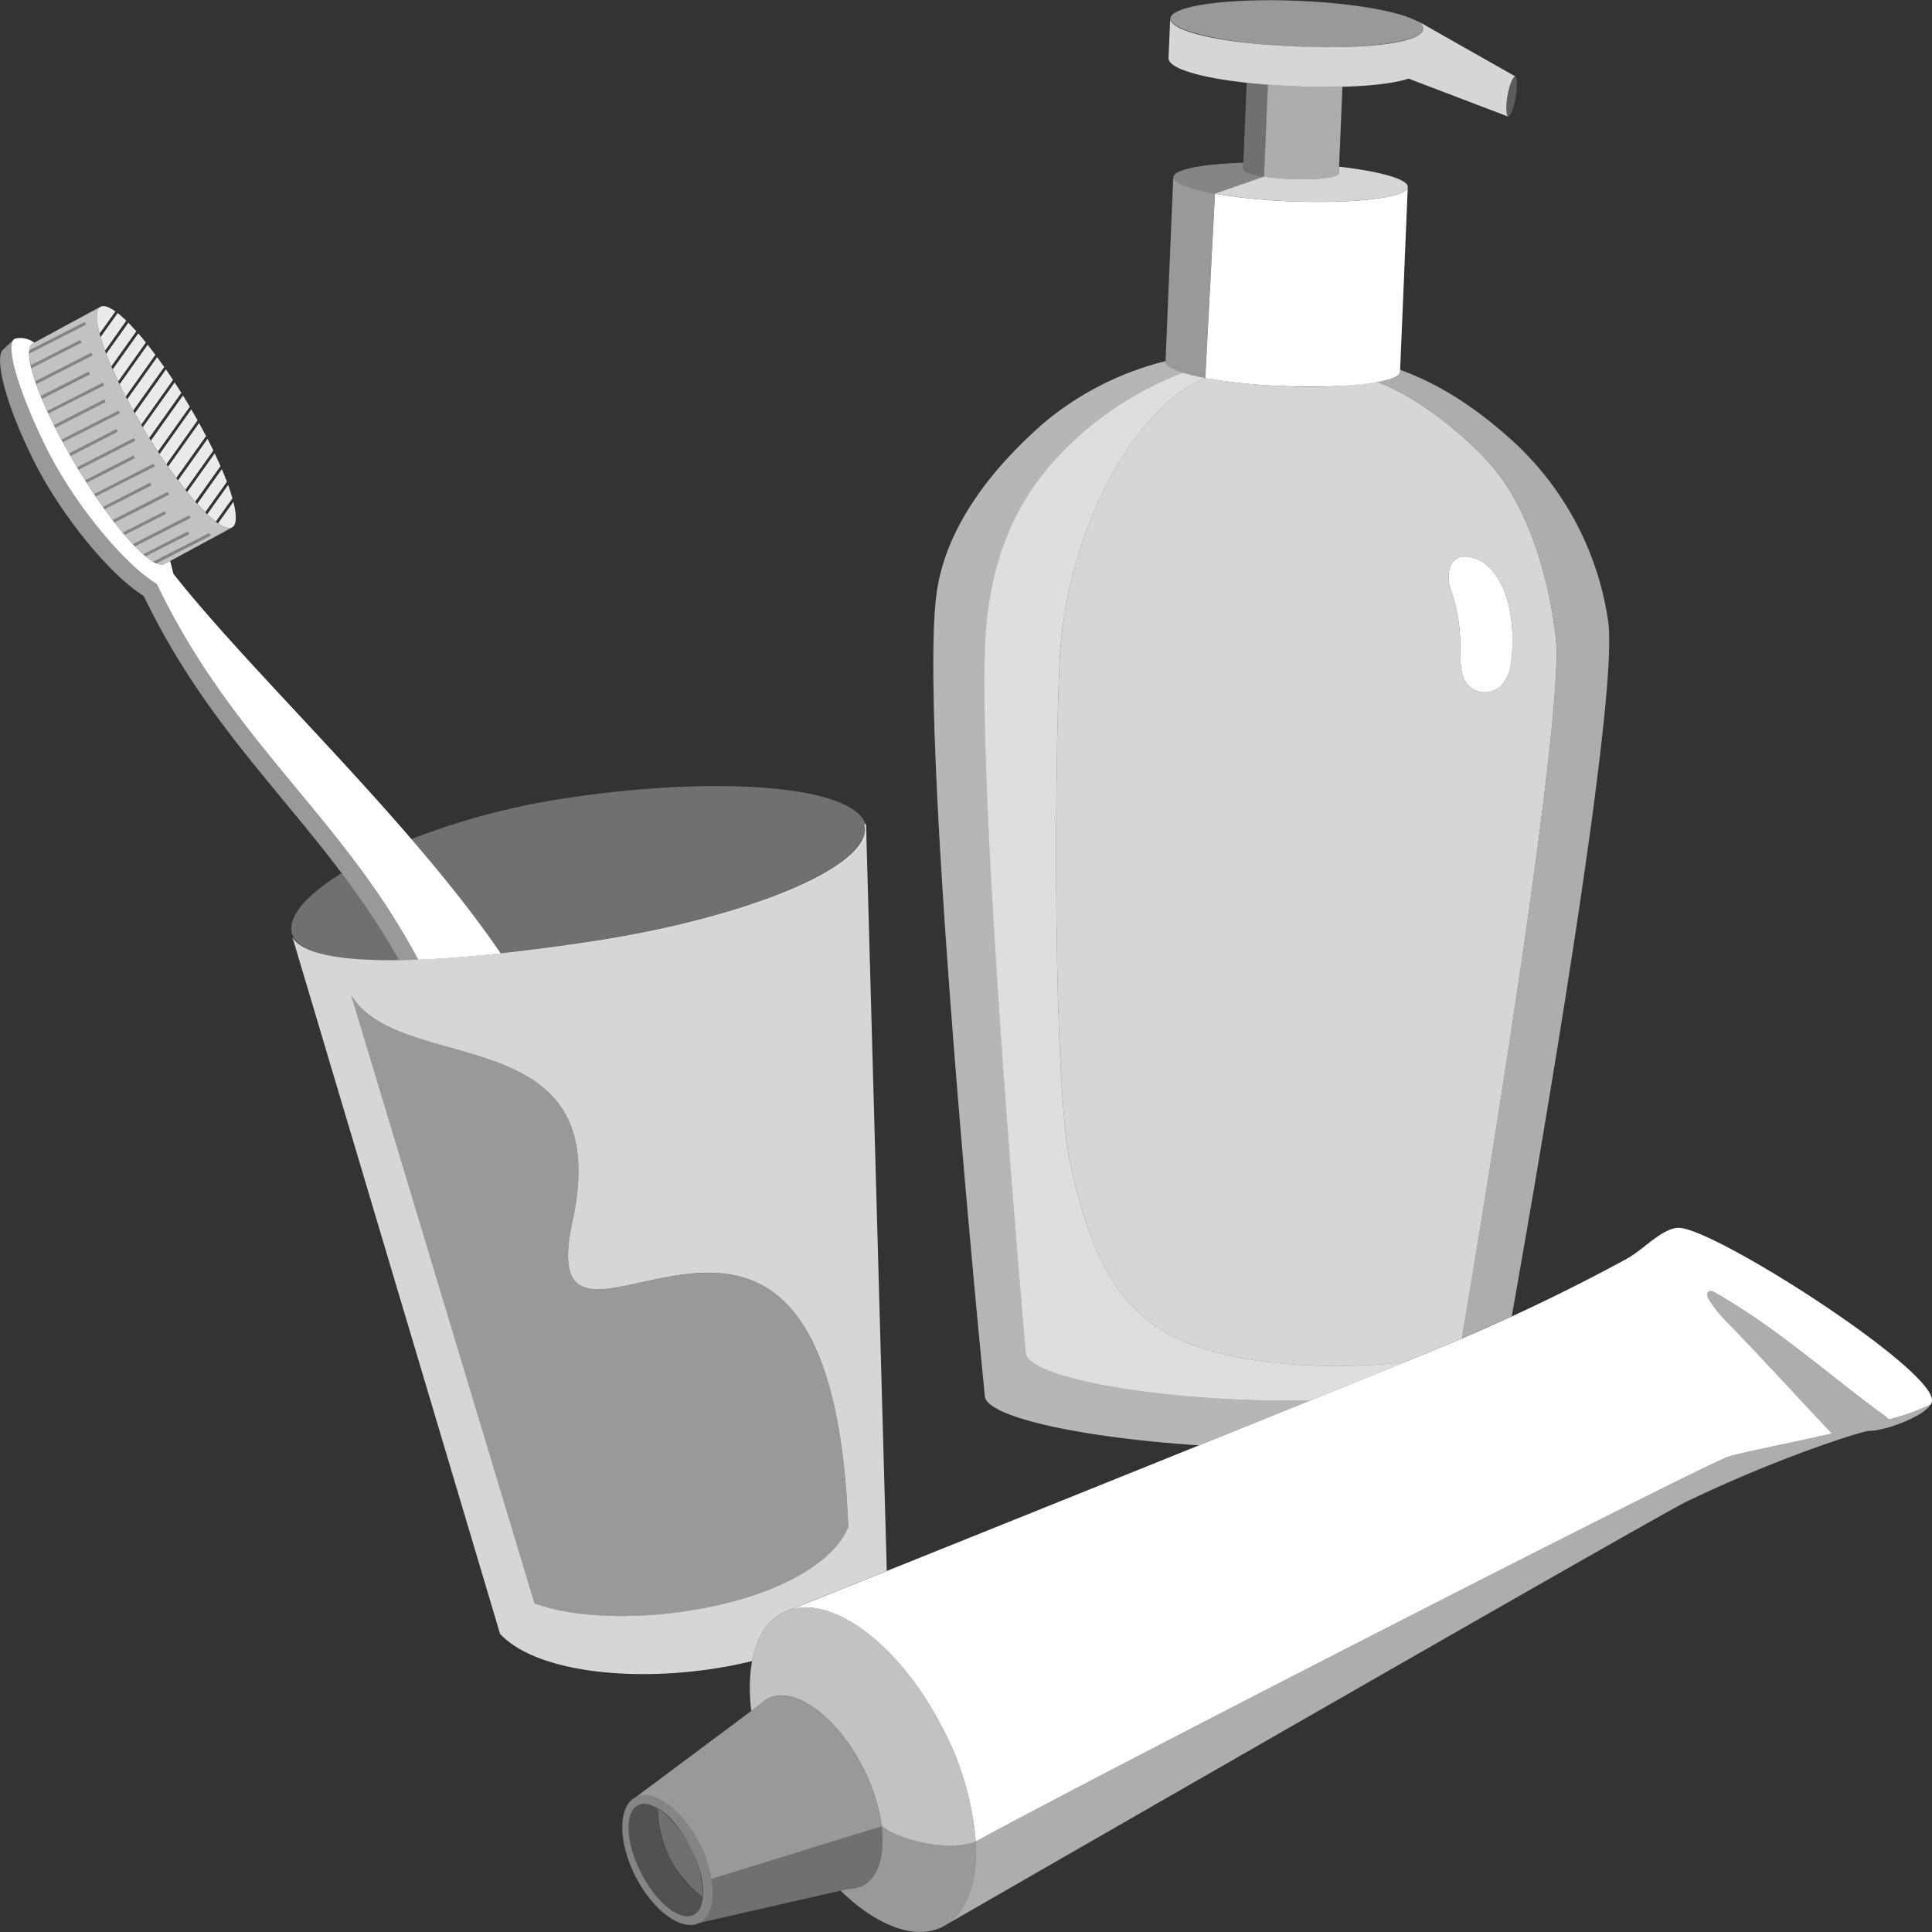
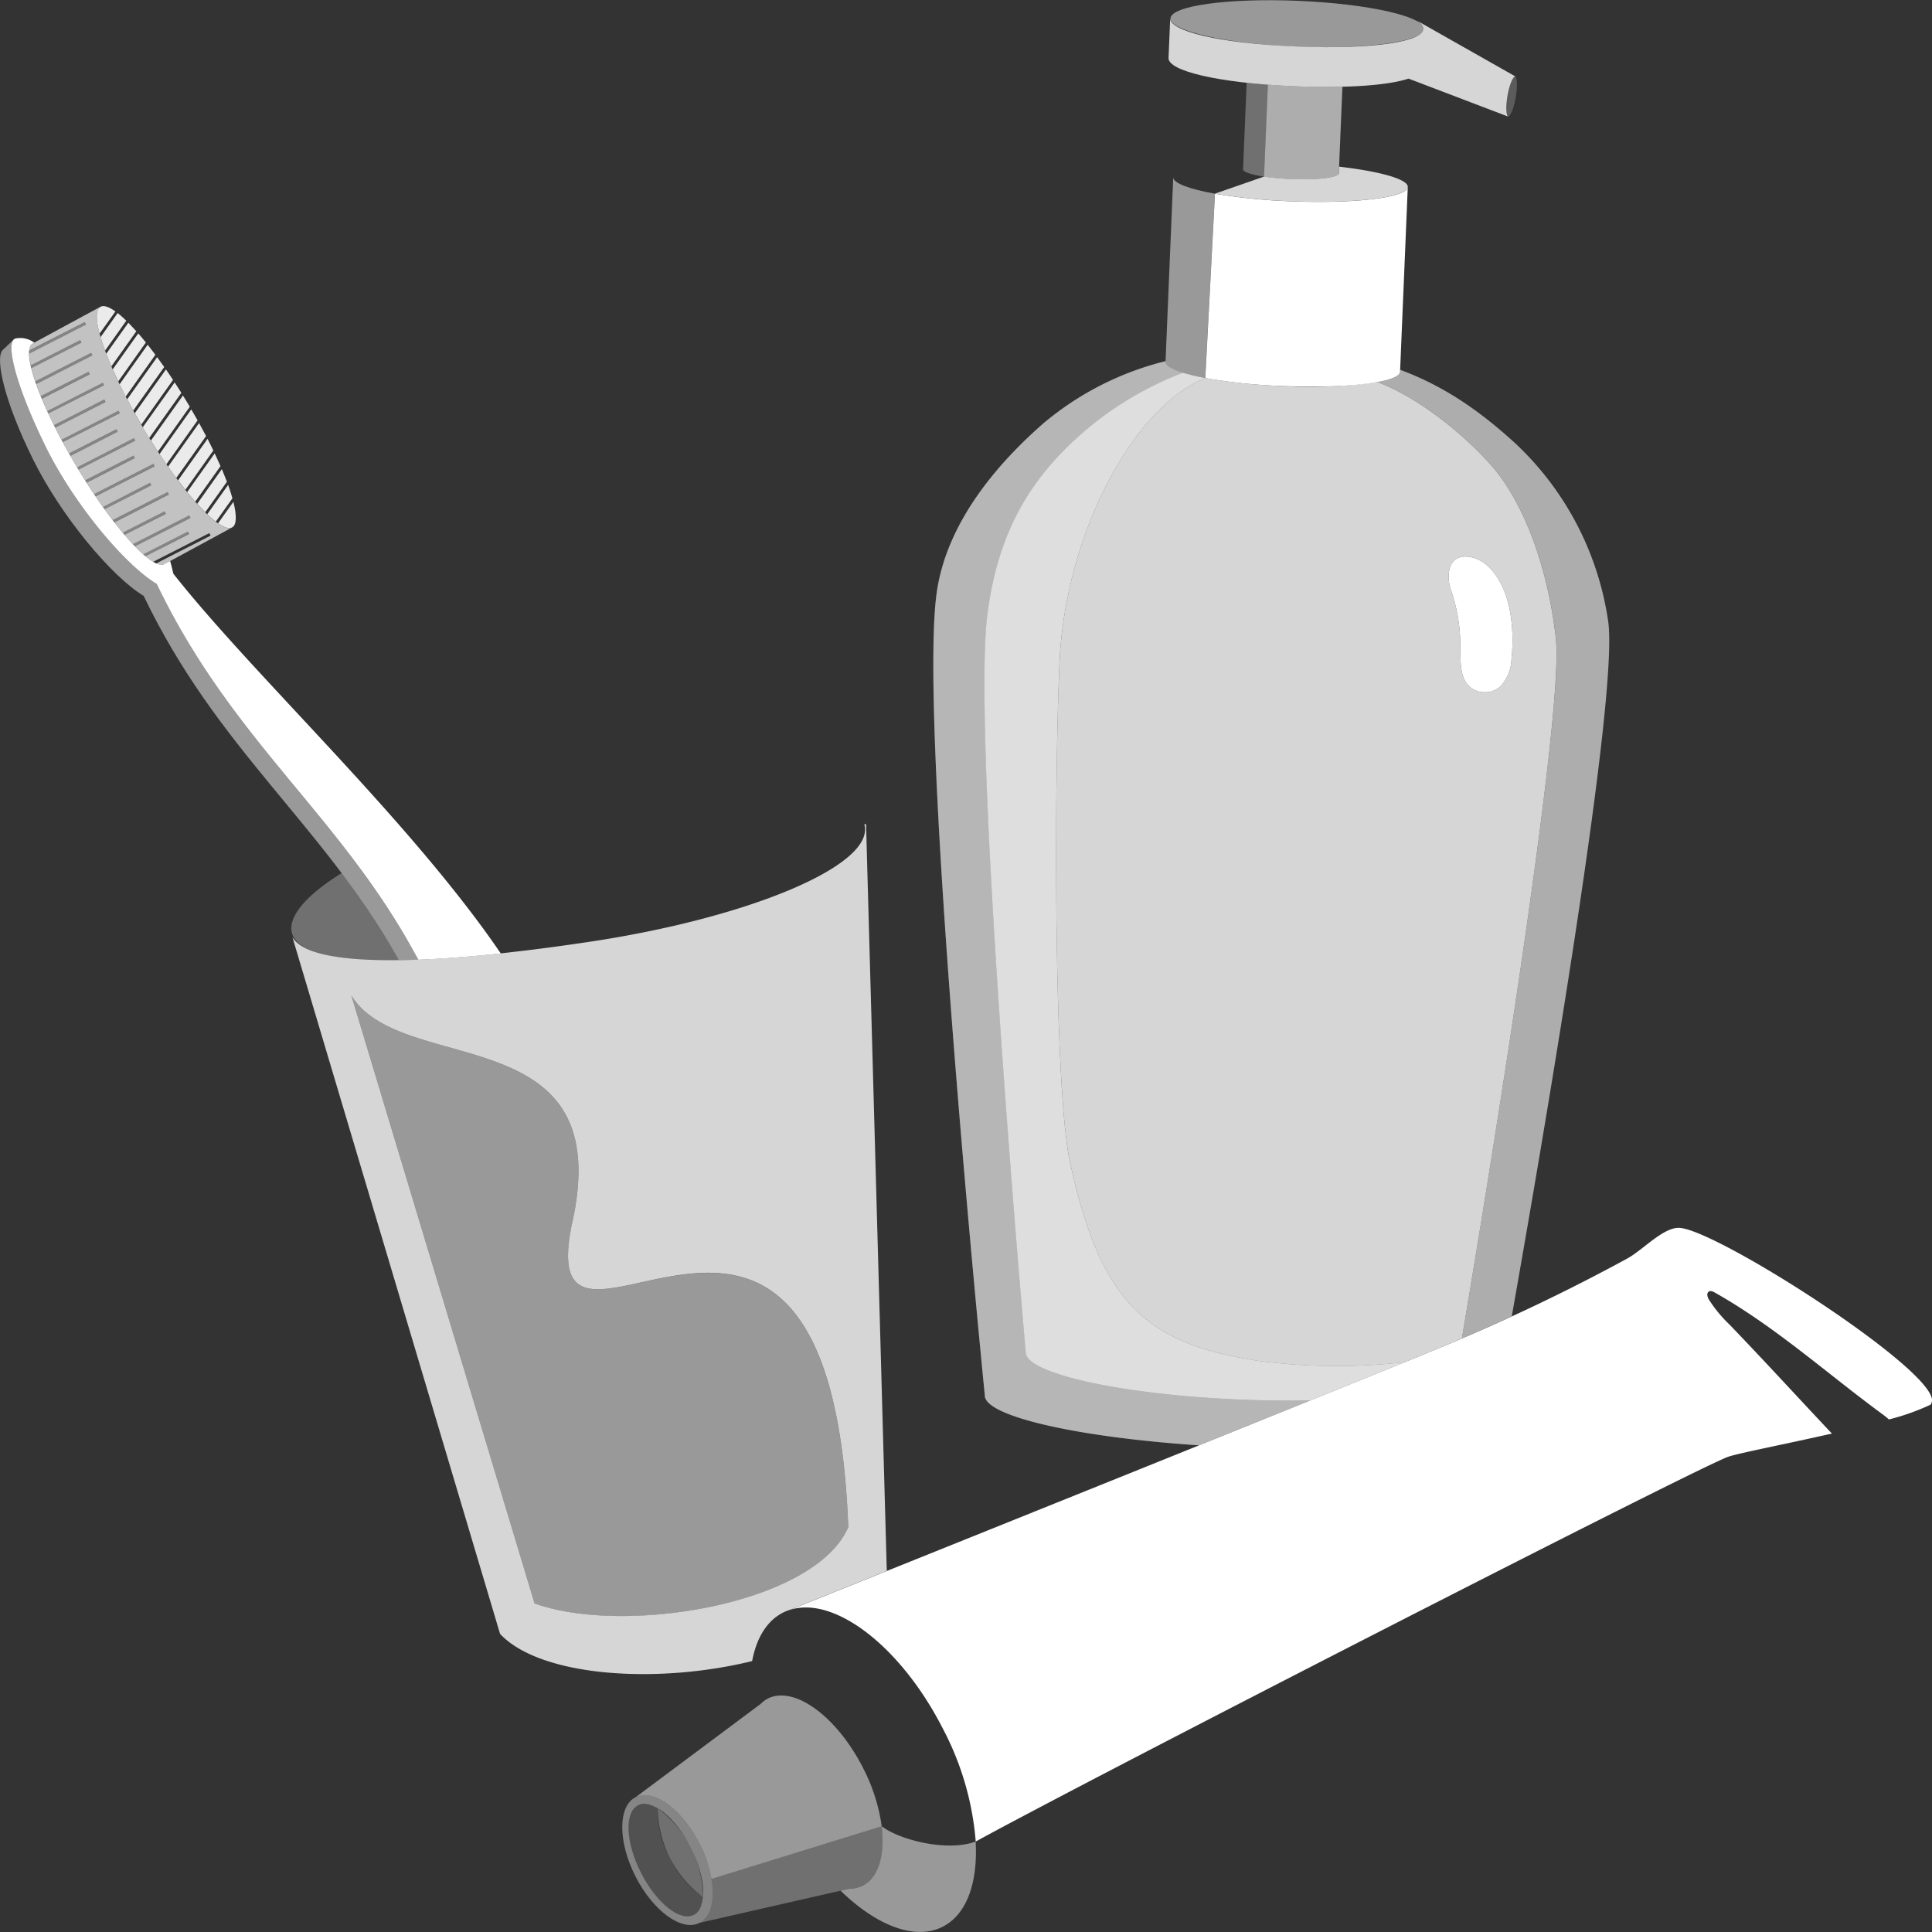
<svg xmlns="http://www.w3.org/2000/svg" viewBox="0 0 300 300">
  <rect x="0" y="0" width="300" height="300" fill="#333333" stroke="none" />
  <g fill="#fff">
    <g fill-rule="evenodd">
      <path d="m 32 67.71 c -.35 -.66 -.71 -1.34 -1.09 -2.02 l -4.81 6.77 q .64 .92 1.27 1.76 z" opacity=".9" />
      <path d="m 33.13 69.95 c -.29 -.59 -.58 -1.19 -.9 -1.81 l -4.58 6.45 q .58 .77 1.14 1.47 z" opacity=".9" />
      <path d="m 34.24 72.38 c -.28 -.64 -.58 -1.3 -.9 -1.98 l -4.28 6.01 q .64 .79 1.25 1.49 z" opacity=".9" />
      <path d="m 30.68 65.27 q -.47 -.84 -.98 -1.7 l -4.93 6.94 q .53 .81 1.07 1.58 z" opacity=".9" />
      <path d="m 34.45 72.84 l -3.83 5.39 c .43 .48 .85 .91 1.25 1.31 l 3.37 -4.74 c -.24 -.62 -.5 -1.27 -.79 -1.96 z" opacity=".9" />
      <path d="m 24.52 70.12 l 4.95 -6.96 c -.08 -.14 -.16 -.28 -.25 -.42 -.27 -.45 -.54 -.89 -.81 -1.33 l -4.98 7 q .54 .88 1.09 1.71 z" opacity=".9" />
      <path d="m 21.17 51.44 q -.65 -.72 -1.24 -1.33 l -3.43 4.82 c .24 .63 .5 1.28 .79 1.96 z" opacity=".9" />
      <path d="m 36.09 77.38 c -.18 -.65 -.4 -1.34 -.67 -2.08 l -3.24 4.55 a 15.69 15.69 0 0 0 1.33 1.15 z" opacity=".9" />
      <path d="m 15.62 52.34 q .28 .98 .7 2.1 l 3.29 -4.64 a 17.35 17.35 0 0 0 -1.34 -1.19 z" opacity=".9" />
      <path d="m 26.87 58.99 q -.55 -.84 -1.1 -1.63 l -4.84 6.81 q .49 .87 1.01 1.76 z" opacity=".9" />
      <path d="m 28.16 61 q -.52 -.83 -1.04 -1.62 l -4.95 6.96 c .09 .15 .17 .3 .26 .45 .25 .41 .5 .81 .74 1.22 z" opacity=".9" />
      <path d="m 33.86 81.26 c .96 .67 1.73 .91 2.21 .62 .69 -.41 .7 -1.85 .17 -3.96 z" opacity=".9" />
      <path d="m 17.92 48.36 c -1.02 -.73 -1.83 -1.01 -2.34 -.71 -.71 .43 -.71 1.94 -.12 4.16 z" opacity=".9" />
      <path d="m 22.65 53.18 c -.4 -.5 -.8 -.97 -1.18 -1.41 l -3.97 5.58 q .4 .91 .86 1.87 z" opacity=".9" />
      <path d="m 24.13 55.09 c -.41 -.54 -.81 -1.07 -1.2 -1.56 l -4.36 6.14 c .3 .62 .62 1.26 .95 1.91 z" opacity=".9" />
      <path d="m 25.5 56.99 q -.56 -.79 -1.1 -1.53 l -4.65 6.54 q .45 .86 .94 1.75 z" opacity=".9" />
    </g>
    <path d="m 207.94 25.88 l -.04 1.02 c -.03 .67 -3.38 1.08 -7.49 .9 a 38.48 38.48 0 0 1 -4.12 -.38 l -7.63 2.65 a 89.81 89.81 0 0 0 11.61 1.17 c 10.06 .42 18.26 -.57 18.33 -2.21 .05 -1.2 -4.33 -2.42 -10.66 -3.15 z" opacity=".8" />
    <path d="m 104.03 288.51 a 15.14 15.14 0 0 1 -1.9 -7.73 3.2 3.2 0 0 0 -3.06 -.45 c -2.13 1.09 -1.93 5.77 .46 10.47 s 6.05 7.62 8.19 6.54 a 3.2 3.2 0 0 0 1.44 -2.74 15.14 15.14 0 0 1 -5.13 -6.09 z" fill-rule="evenodd" opacity=".15" />
    <path d="m 225.3 91.6 c -.5 -1.3 -.61 -3.6 .56 -4.61 1.35 -1.16 3.69 -.34 4.88 .65 3.91 3.27 4.47 10.05 3.96 14.72 a 6.37 6.37 0 0 1 -1.81 4.31 3.7 3.7 0 0 1 -4.11 .37 c -2.23 -1.28 -1.96 -4.29 -2.02 -6.48 a 26.77 26.77 0 0 0 -1.46 -8.96 z" />
    <path d="m 218.6 29.04 c -.07 1.64 -8.28 2.63 -18.33 2.21 a 89.65 89.65 0 0 1 -11.61 -1.17 l -1.5 28.63 a 88.11 88.11 0 0 0 11.91 1.23 c 10.06 .42 18.26 -.57 18.33 -2.21 z" />
    <path d="m 182.18 27.52 l -1.2 28.69 c -.04 .89 2.36 1.8 6.17 2.5 l 1.5 -28.63 c -3.98 -.72 -6.51 -1.65 -6.47 -2.56 z" opacity=".5" />
-     <path d="m 193.02 26.28 l .04 -1.02 c -6.36 .2 -10.83 1.05 -10.88 2.26 -.04 .92 2.49 1.85 6.48 2.56 l 7.63 -2.65 c -1.99 -.3 -3.29 -.73 -3.27 -1.15 z" opacity=".4" />
    <ellipse cx="234.77" cy="14.99" opacity=".2" rx="3.17" ry=".7" transform="matrix(.167 -.986 .986 .167 180.69 243.94)" />
    <path d="m 235.31 11.87 l -15.28 -8.66 h -.03 c .69 .41 1.07 .84 1.05 1.28 -.08 1.96 -7.79 3.23 -19.82 2.73 s -19.6 -2.41 -19.52 -4.38 l -.26 6.17 c -.08 1.96 7.49 3.87 19.52 4.38 8.41 .35 14.7 -.17 17.75 -1.18 h .01 l 15.5 5.91 c -.38 -.07 -.45 -1.52 -.16 -3.24 s .86 -3.08 1.24 -3.01 z" opacity=".8" />
    <ellipse cx="201.38" cy="3.66" opacity=".5" rx="3.56" ry="19.69" transform="matrix(.042 -.999 .999 .042 189.31 204.71)" />
    <path d="m 200.97 13.38 q -2.15 -.09 -4.09 -.24 l -.6 14.29 a 38.48 38.48 0 0 0 4.12 .38 c 4.11 .17 7.46 -.23 7.49 -.9 l .56 -13.44 c -2.24 .05 -4.74 .02 -7.48 -.09 z" opacity=".6" />
    <path d="m 193.58 12.84 l -.56 13.44 c -.02 .42 1.28 .85 3.27 1.15 l .6 -14.29 c -1.17 -.08 -2.26 -.19 -3.31 -.3 z" opacity=".3" />
    <path d="m 231.55 72.24 c 5.27 5.98 8.86 16.24 10.05 26.85 1.38 12.3 -11.2 88.54 -14.6 108.74 q 4.17 -1.79 7.75 -3.44 c 5.39 -30.49 16.56 -96.12 14.98 -107.82 a 47.12 47.12 0 0 0 -14.48 -27.77 c -5.51 -5.03 -11.05 -8.87 -17.84 -11.38 l -.01 .31 c -.03 .65 -1.34 1.19 -3.53 1.59 6.05 2.24 13.17 7.81 17.68 12.92 z" opacity=".6" />
    <path d="m 195.38 211.32 a 93.21 93.21 0 0 0 22.73 .2 c 2.79 -1.14 4.88 -1.99 6.04 -2.48 q 1.46 -.61 2.85 -1.21 c 3.4 -20.19 15.98 -96.43 14.59 -108.74 -1.19 -10.61 -4.78 -20.87 -10.05 -26.85 -4.51 -5.11 -11.63 -10.68 -17.68 -12.92 a 73.71 73.71 0 0 1 -14.8 .62 87.99 87.99 0 0 1 -11.9 -1.24 v .01 c -11.14 4.45 -21.81 24.15 -22.65 44.4 -.94 22.37 -.71 66.33 1.59 77.08 4.77 22.34 12.02 28.44 29.28 31.13 z m 30.48 -124.33 c 1.35 -1.16 3.69 -.34 4.88 .65 3.91 3.27 4.47 10.05 3.96 14.72 a 6.37 6.37 0 0 1 -1.81 4.31 3.7 3.7 0 0 1 -4.11 .37 c -2.23 -1.28 -1.96 -4.29 -2.02 -6.48 a 26.77 26.77 0 0 0 -1.46 -8.96 c -.5 -1.3 -.61 -3.61 .56 -4.61 z" opacity=".8" />
    <path d="m 192.48 217.32 c 3.85 .16 7.55 .2 11 .13 5.83 -2.35 10.87 -4.4 14.63 -5.93 a 93.21 93.21 0 0 1 -22.73 -.2 c -17.26 -2.68 -24.51 -8.79 -29.29 -31.13 -2.3 -10.75 -2.52 -54.71 -1.59 -77.08 .85 -20.25 11.51 -39.94 22.65 -44.4 v -.01 a 31.56 31.56 0 0 1 -3.48 -.82 v .01 a 51.83 51.83 0 0 0 -19.1 12.7 c -6.57 6.92 -9.96 14.82 -11.24 24.8 -2.5 19.53 5.95 114.56 5.95 114.56 -.12 3.3 14.73 6.6 33.2 7.37 z" opacity=".6" />
    <path d="m 192.48 217.32 c 3.85 .16 7.55 .2 11 .13 5.83 -2.35 10.87 -4.4 14.63 -5.93 a 93.21 93.21 0 0 1 -22.73 -.2 c -17.26 -2.68 -24.51 -8.79 -29.29 -31.13 -2.3 -10.75 -2.52 -54.71 -1.59 -77.08 .85 -20.25 11.51 -39.94 22.65 -44.4 v -.01 a 31.56 31.56 0 0 1 -3.48 -.82 v .01 a 51.83 51.83 0 0 0 -19.1 12.7 c -6.57 6.92 -9.96 14.82 -11.24 24.8 -2.5 19.53 5.95 114.56 5.95 114.56 -.12 3.3 14.73 6.6 33.2 7.37 z" opacity=".6" />
    <path d="m 186.18 224.43 c 6.15 -2.48 12.04 -4.85 17.3 -6.98 -3.45 .07 -7.15 .03 -11 -.13 -18.47 -.77 -33.33 -4.07 -33.19 -7.37 0 0 -8.45 -95.03 -5.95 -114.56 1.28 -9.98 4.67 -17.88 11.24 -24.8 a 51.83 51.83 0 0 1 19.1 -12.7 v -.01 c -1.72 -.53 -2.72 -1.11 -2.69 -1.68 v -.12 a 46.91 46.91 0 0 0 -18.96 9.65 c -7.46 6.52 -15.14 15.68 -16.6 26.46 -2.87 21.09 7.49 124.46 7.49 124.46 -.14 3.24 14.3 6.52 33.26 7.78 z" opacity=".4" />
    <path d="m 186.18 224.43 c 6.15 -2.48 12.04 -4.85 17.3 -6.98 -3.45 .07 -7.15 .03 -11 -.13 -18.47 -.77 -33.33 -4.07 -33.19 -7.37 0 0 -8.45 -95.03 -5.95 -114.56 1.28 -9.98 4.67 -17.88 11.24 -24.8 a 51.83 51.83 0 0 1 19.1 -12.7 v -.01 c -1.72 -.53 -2.72 -1.11 -2.69 -1.68 v -.12 a 46.91 46.91 0 0 0 -18.96 9.65 c -7.46 6.52 -15.14 15.68 -16.6 26.46 -2.87 21.09 7.49 124.46 7.49 124.46 -.14 3.24 14.3 6.52 33.26 7.78 z" opacity=".4" />
    <g fill-rule="evenodd">
      <path d="m 61.59 148.48 a 118.28 118.28 0 0 0 -8.54 -12.9 c -5.25 3.24 -8.17 6.51 -7.78 9.01 .53 3.37 6.97 4.67 16.7 4.56 z" opacity=".3" />
-       <path d="m 134.51 128.42 c -.98 -6.19 -21.74 -8.21 -46.36 -4.52 a 112.89 112.89 0 0 0 -24.27 6.39 c 4.4 5.12 8.58 10.28 12.21 15.37 .57 .79 1.14 1.61 1.71 2.45 4.41 -.47 9.08 -1.08 13.9 -1.8 24.62 -3.69 43.79 -11.7 42.81 -17.89 z" opacity=".3" />
      <path d="m 76.1 145.67 c -14.33 -20.09 -37.1 -41.25 -49.18 -56.58 -.14 -.6 -.3 -1.26 -.5 -1.98 l -.86 .46 c -1.87 1.12 -7.98 -5.63 -13.64 -15.09 s -8.73 -18.01 -6.85 -19.13 l .25 -.14 a 3.65 3.65 0 0 0 -2.95 -.64 c -1.7 .61 .35 7.96 4.8 16.94 4.26 8.61 12.08 18.1 17.17 21.17 11.42 23.8 27.58 35.27 39.28 55.95 l 1.35 2.4 c 3.89 -.15 8.19 -.49 12.79 -.98 -.56 -.81 -1.11 -1.61 -1.66 -2.38 z" />
      <path d="m 63.62 146.63 c -11.71 -20.69 -27.86 -32.15 -39.28 -55.95 -5.09 -3.07 -12.9 -12.57 -17.17 -21.18 -4.28 -8.63 -6.32 -15.74 -4.96 -16.82 l -.02 -.01 -1.84 1.75 c -1.09 1.43 .36 7.99 4.81 16.97 4.26 8.61 12.07 18.07 17.15 21.14 11.42 23.8 27.58 35.27 39.28 55.95 .12 .21 .24 .42 .36 .63 q 1.46 -.02 3.03 -.08 -.69 -1.2 -1.36 -2.4 z" opacity=".5" />
      <path d="m 22.44 66.79 c -5.66 -9.45 -8.73 -18.02 -6.85 -19.15 l -10.52 5.7 a 1.36 1.36 0 0 0 -.51 1.07 l 8.59 -4.39 .2 .39 -8.81 4.5 a 9.26 9.26 0 0 0 .24 1.82 l 7.67 -3.92 .2 .39 -7.78 3.97 c .15 .62 .36 1.31 .61 2.05 l 8.68 -4.43 .2 .39 -8.74 4.46 c .21 .59 .45 1.21 .71 1.86 l 7.41 -3.78 .2 .39 -7.44 3.8 c .26 .62 .53 1.25 .83 1.91 l 8.62 -4.4 .2 .39 -8.65 4.39 c .27 .59 .57 1.2 .88 1.82 l 7.81 -3.99 .2 .39 -7.81 3.99 q .46 .92 .97 1.87 l 8.84 -4.51 .2 .39 -8.85 4.5 q .47 .87 .97 1.76 l 7.37 -3.77 .2 .39 -7.35 3.76 q .48 .84 .99 1.7 l .04 .07 8.84 -4.53 .2 .39 -8.81 4.5 q .51 .84 1.02 1.65 l 7.52 -3.84 .2 .39 -7.48 3.82 q .58 .91 1.16 1.77 l 9.19 -4.7 .2 .39 -9.15 4.67 c .38 .56 .76 1.11 1.14 1.64 l 7.31 -3.75 .2 .39 -7.27 3.71 c .42 .59 .84 1.15 1.26 1.69 l 8.54 -4.36 .2 .39 -8.47 4.33 c .44 .56 .87 1.1 1.29 1.6 l 6.51 -3.32 .2 .39 -6.43 3.27 c .45 .53 .88 1 1.3 1.45 l 8.75 -4.47 .2 .39 -8.64 4.41 c .46 .47 .89 .88 1.3 1.24 l 6.92 -3.54 .2 .39 -6.78 3.45 a 8.9 8.9 0 0 0 1.2 .86 l 8.73 -4.46 .2 .39 -8.45 4.32 a 1.43 1.43 0 0 0 1.29 .1 l 10.52 -5.7 c -1.87 1.11 -7.98 -5.64 -13.63 -15.1 z" opacity=".7" />
      <path d="m 54.55 154.55 l 28.46 94.45 c 13.94 5 43.54 .15 48.71 -11.86 -2.81 -73.28 -49.71 -15.69 -42.82 -47.48 s -26.54 -22.34 -34.35 -35.11 z" opacity=".5" />
      <path d="m 121.58 250.41 a 7.31 7.31 0 0 1 1.11 -.45 l 15.01 -6.03 -3.22 -115.97 -.27 .05 a 3.41 3.41 0 0 1 .08 .35 c .98 6.19 -18.18 14.2 -42.81 17.89 -23.25 3.49 -43.11 4.37 -46.08 -.75 l 32.25 108.21 c 6.23 6.65 24.28 7.87 39.14 4.22 .67 -3.55 2.26 -6.23 4.79 -7.52 z m -38.57 -1.42 l -28.46 -94.44 c 7.8 12.77 41.24 3.31 34.35 35.1 s 40.02 -25.8 42.82 47.48 c -5.17 12.01 -34.77 16.85 -48.7 11.86 z" opacity=".8" />
    </g>
-     <path d="m 293.3 220.41 c -.38 -.33 -.74 -.61 -1.04 -.84 -8.67 -6.37 -16.58 -13.56 -25.99 -18.86 -.29 -.16 -.66 -.33 -.94 -.15 -.38 .24 -.22 .82 0 1.21 a 20.77 20.77 0 0 0 3.25 3.94 c 5.24 5.46 10.24 10.92 15.42 16.42 .15 .16 .3 .31 .45 .47 -7.14 1.62 -14.26 3 -16.06 3.59 -4.27 1.39 -99.11 50 -116.89 59.76 .33 5.96 -1.16 10.73 -4.48 12.86 8.91 -5.13 110.04 -63.31 114.79 -65.6 14.5 -7 27.52 -11.04 28.42 -11.03 2.42 .02 8.31 -2.13 9.53 -4.05 a 35.79 35.79 0 0 1 -6.46 2.28 z" opacity=".6" />
    <path d="m 260.67 190.66 c -2.49 -.01 -5.54 3.42 -8 4.77 a 297.77 297.77 0 0 1 -28.51 13.61 c -10.26 4.3 -91.07 36.76 -101.46 40.93 6.91 -2.19 17.24 5.74 23.73 18.5 a 45.18 45.18 0 0 1 5.08 17.48 c 17.78 -9.76 112.62 -58.37 116.89 -59.76 1.8 -.59 8.92 -1.97 16.06 -3.59 -.15 -.16 -.31 -.31 -.45 -.47 -5.17 -5.5 -10.17 -10.96 -15.42 -16.42 a 20.77 20.77 0 0 1 -3.25 -3.94 c -.22 -.39 -.38 -.97 0 -1.21 .28 -.18 .65 -.02 .94 .15 9.41 5.31 17.32 12.49 25.99 18.86 .31 .22 .67 .51 1.04 .84 a 35.76 35.76 0 0 0 6.46 -2.29 1.33 1.33 0 0 0 .24 -.63 c .18 -5.04 -33.86 -26.82 -39.34 -26.83 z" />
    <g fill-rule="evenodd">
-       <path d="m 146.43 268.47 c -6.85 -13.47 -17.97 -21.55 -24.84 -18.06 -4.15 2.11 -5.8 7.98 -4.94 15.26 l 1.48 -1.1 a 4.4 4.4 0 0 1 1.09 -.82 c 4.09 -2.08 10.72 2.73 14.8 10.76 a 28.04 28.04 0 0 1 2.9 9.07 h .01 c 2.75 2.15 10.23 4.02 14.59 2.38 a 45.19 45.19 0 0 0 -5.09 -17.49 z" opacity=".7" />
      <path d="m 151.5 285.95 c -4.36 1.64 -11.84 -.23 -14.59 -2.38 h -.01 c .55 4.4 -.42 7.96 -2.92 9.23 a 4.57 4.57 0 0 1 -2.04 .47 l -1.41 .32 c 5.56 5.4 11.54 7.78 15.85 5.59 3.77 -1.91 5.47 -6.9 5.12 -13.23 z" opacity=".5" />
      <path d="m 108.63 286.3 a 19.33 19.33 0 0 1 1.85 5.45 l 26.43 -8.17 a 28.04 28.04 0 0 0 -2.9 -9.06 c -4.08 -8.02 -10.7 -12.84 -14.8 -10.76 a 4.4 4.4 0 0 0 -1.09 .82 l -19.43 14.5 c 2.75 -1.4 7.2 1.83 9.94 7.22 z" opacity=".5" />
      <path d="m 136.91 283.57 l -26.43 8.17 c .55 3.25 -.07 5.93 -1.86 6.84 l 23.33 -5.32 a 4.57 4.57 0 0 0 2.04 -.47 c 2.5 -1.26 3.47 -4.82 2.92 -9.22 z" opacity=".3" />
      <path d="m 108.63 286.3 c -2.74 -5.39 -7.19 -8.62 -9.94 -7.23 s -2.76 6.9 -.02 12.29 7.19 8.62 9.94 7.23 2.76 -6.9 .02 -12.29 z m -.91 11.04 c -2.13 1.09 -5.8 -1.84 -8.19 -6.54 s -2.59 -9.38 -.46 -10.47 5.8 1.84 8.19 6.54 2.59 9.38 .46 10.47 z" opacity=".4" />
      <path d="m 102.14 280.78 a 17.46 17.46 0 0 0 7.03 13.82 17.47 17.47 0 0 0 -7.03 -13.82 z" opacity=".3" />
    </g>
    <path d="m 4.53 54.92 l 8.81 -4.5 -.2 -.39 -8.58 4.39 a 3.82 3.82 0 0 0 -.03 .5 z" opacity=".4" />
    <path d="m 4.87 57.17 l 7.76 -3.97 -.2 -.39 -7.66 3.92 c .03 .15 .06 .29 .1 .44 z" opacity=".4" />
    <path d="m 5.62 59.64 l 8.74 -4.46 -.2 -.39 -8.68 4.43 c .04 .14 .09 .27 .14 .42 z" opacity=".4" />
    <path d="m 6.49 61.89 l 7.44 -3.8 -.2 -.39 -7.4 3.79 c .05 .14 .11 .27 .16 .4 z" opacity=".4" />
    <path d="m 7.5 64.2 l 8.63 -4.41 -.2 -.39 -8.62 4.4 c .07 .14 .13 .27 .19 .4 z" opacity=".4" />
    <path d="m 8.57 66.41 l 7.81 -3.99 -.2 -.39 -7.81 3.99 c .07 .13 .13 .26 .2 .39 z" opacity=".4" />
    <path d="m 9.74 68.66 l 8.83 -4.51 -.2 -.39 -8.83 4.51 c .07 .13 .13 .26 .2 .39 z" opacity=".4" />
    <path d="m 10.93 70.8 l 7.36 -3.76 -.2 -.39 -7.37 3.77 c .07 .13 .14 .25 .21 .38 z" opacity=".4" />
    <path d="m 12.19 72.93 l 8.81 -4.5 -.2 -.39 -8.84 4.51 c .07 .13 .15 .25 .23 .38 z" opacity=".4" />
    <path d="m 13.44 74.94 l 7.48 -3.82 -.2 -.39 -7.52 3.84 c .08 .13 .16 .25 .24 .37 z" opacity=".4" />
    <path d="m 14.84 77.08 l 9.14 -4.68 -.2 -.39 -9.19 4.7 z" opacity=".4" />
    <path d="m 16.23 79.07 l 7.27 -3.71 -.2 -.39 -7.32 3.74 c .08 .12 .16 .25 .25 .36 z" opacity=".4" />
    <path d="m 17.76 81.11 l 8.47 -4.33 -.2 -.39 -8.54 4.36 c .09 .13 .18 .24 .27 .36 z" opacity=".4" />
    <path d="m 19.33 83.06 l 6.42 -3.28 -.2 -.39 -6.51 3.33 z" opacity=".4" />
    <path d="m 20.94 84.84 l 8.64 -4.41 -.2 -.39 -8.75 4.47 c .1 .11 .21 .22 .31 .33 z" opacity=".4" />
    <path d="m 22.59 86.38 l 6.76 -3.46 -.2 -.39 -6.92 3.54 c .12 .11 .24 .22 .36 .31 z" opacity=".4" />
-     <path d="m 24.27 87.49 l 8.45 -4.32 -.2 -.39 -8.73 4.46 a 4.19 4.19 0 0 0 .48 .25 z" opacity=".4" />
  </g>
</svg>